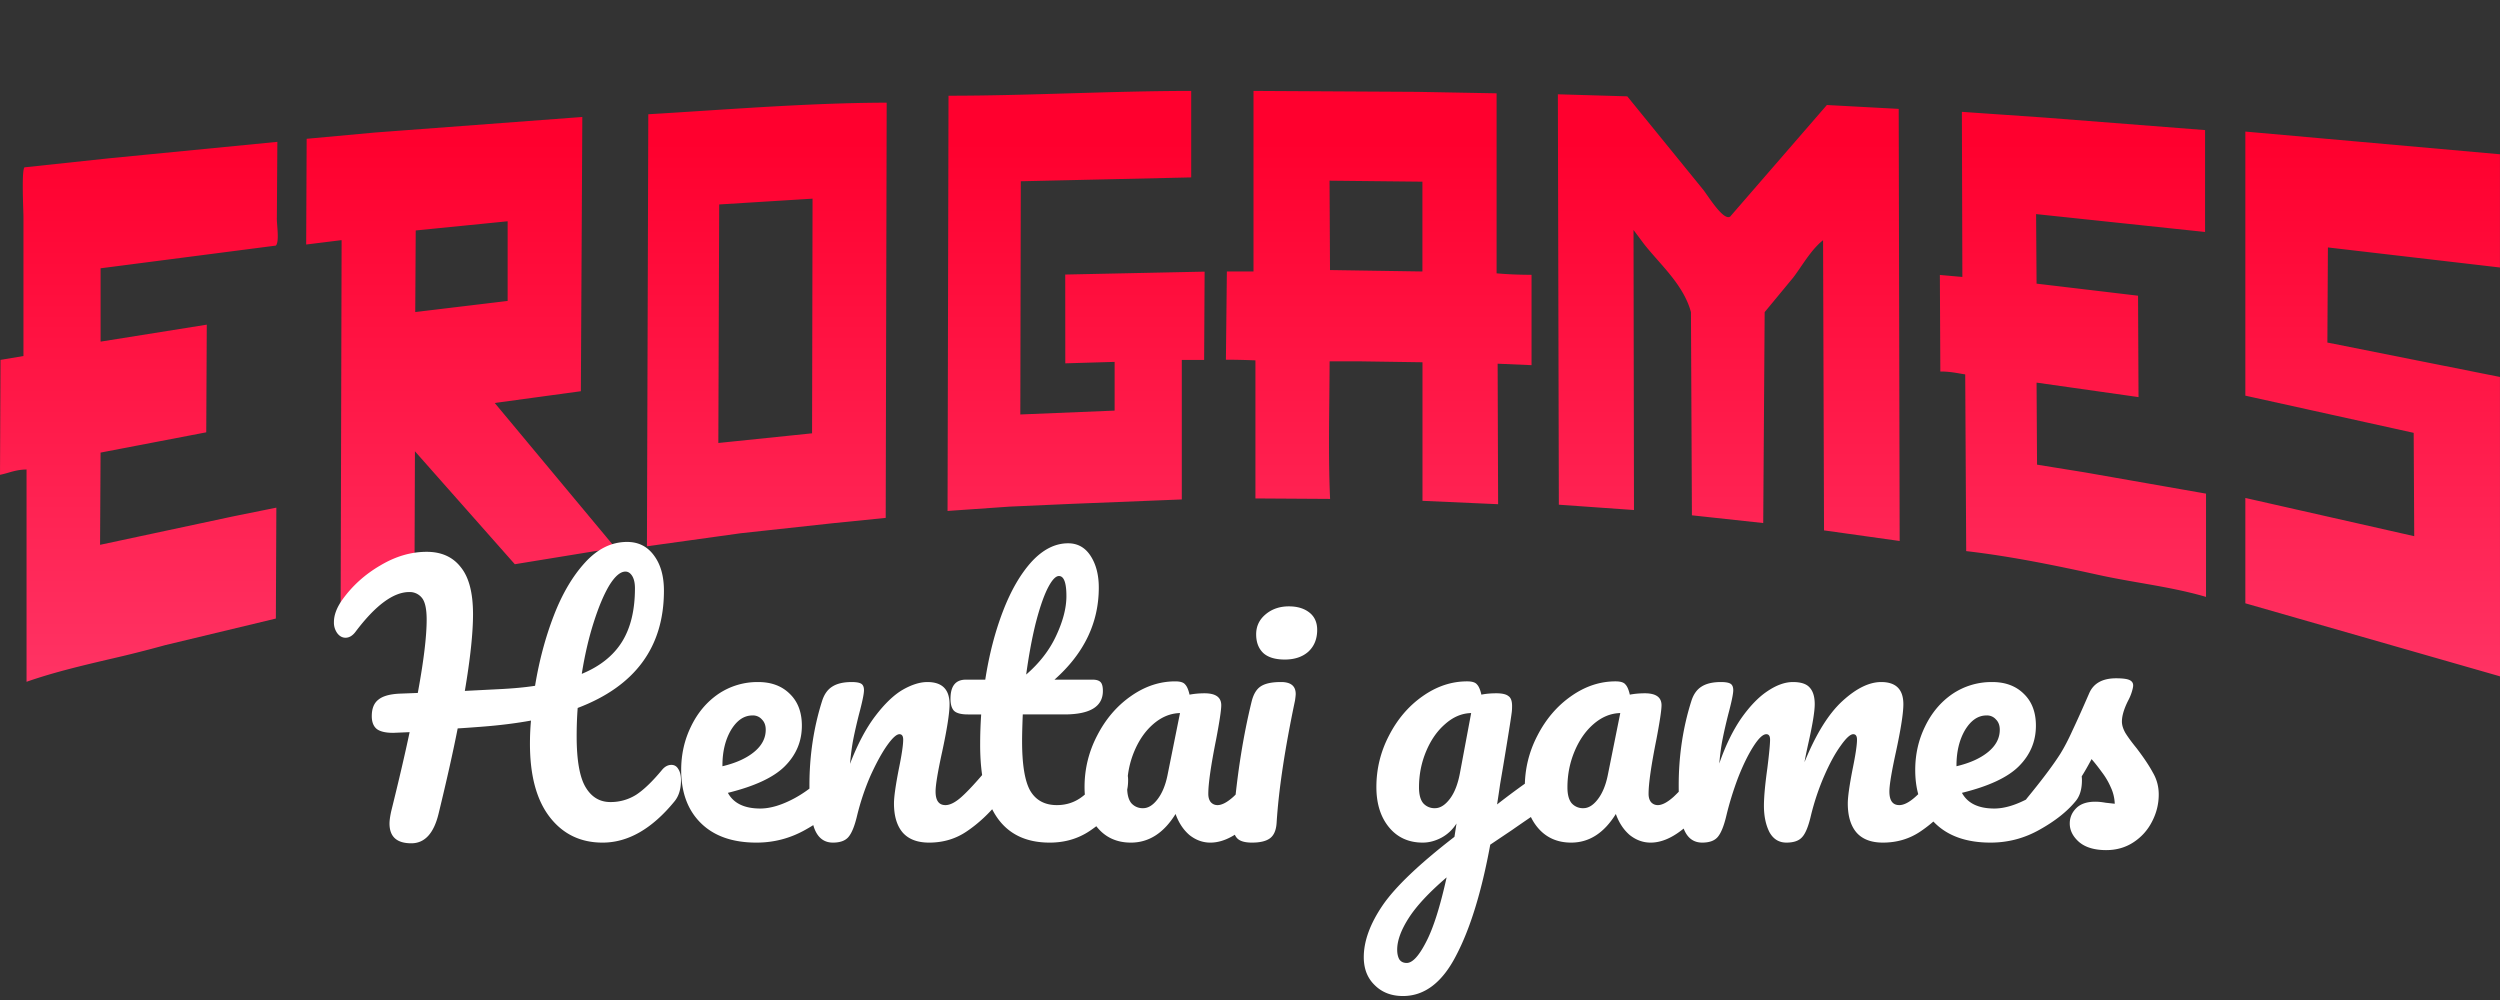
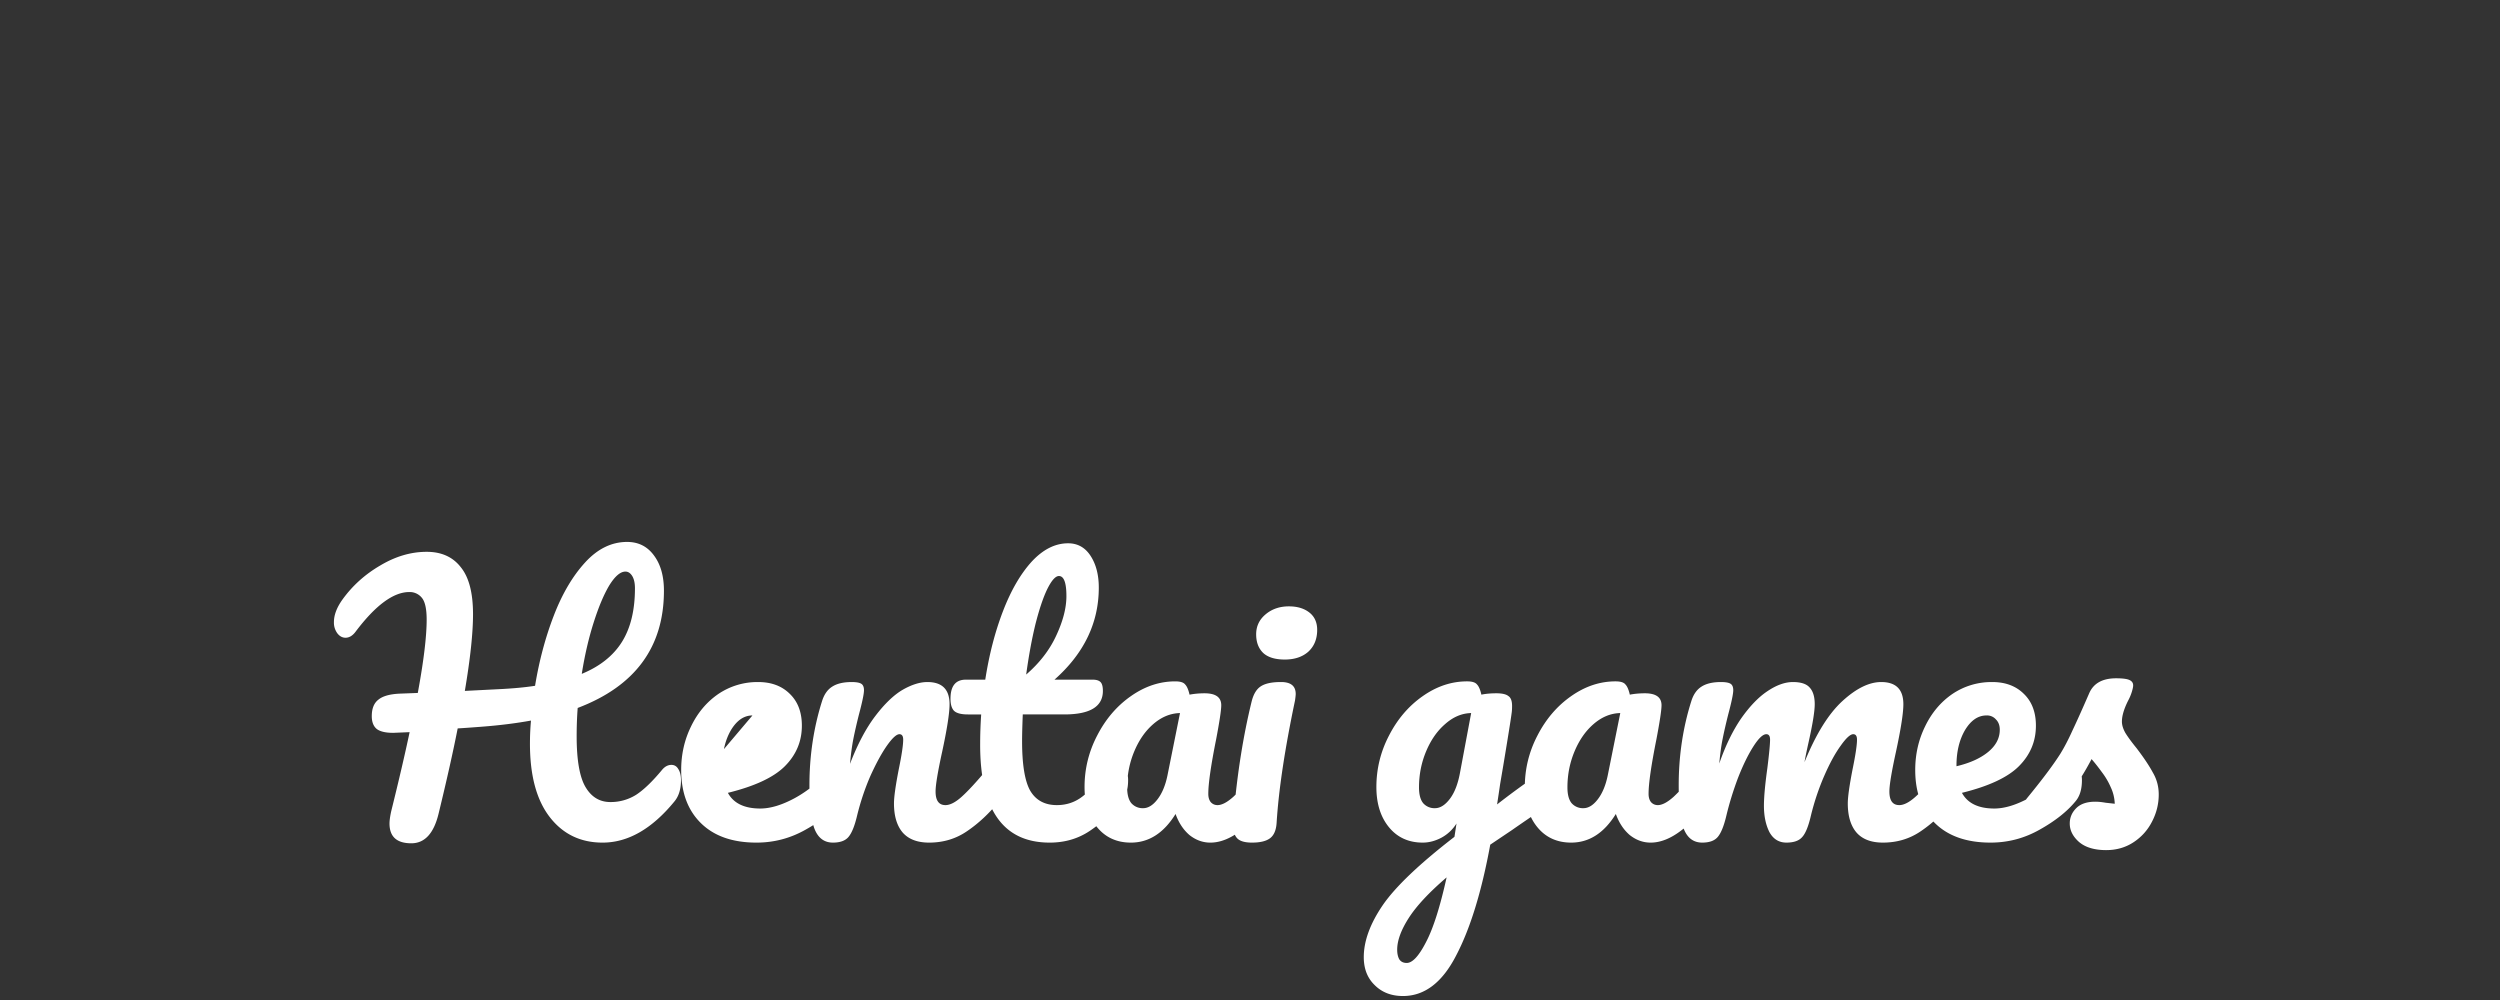
<svg xmlns="http://www.w3.org/2000/svg" width="110" height="44" fill="none">
  <rect width="100%" height="100%" fill="#333333" stroke="none" />
-   <path fill="url(#a)" fill-rule="evenodd" d="m49.043 15.923-2.17.064-.003-3.907 6.133-.128-.021 3.886h-.983v6.138l-4.873.195-2.696.12-2.738.191.042-18.27c1.764 0 3.542-.052 5.33-.105 1.775-.052 3.56-.105 5.349-.107v3.806l-7.498.17-.021 10.261 4.149-.17v-2.144Zm13.395-11.88 3.412.063v7.92c.468.044.996.065 1.538.065v3.976l-1.492-.064.021 6.182-3.328-.149V15.94l-2.8-.042h-1.286c-.002.505-.007 1.024-.012 1.548-.016 1.508-.032 3.068.033 4.506l-3.285-.021v-6.076l-.186-.006a31.494 31.494 0 0 0-1.113-.022l.042-3.882h1.172V4l7.284.042Zm-3.917 7.839 4.065.063V7.994L58.5 7.95l.02 3.93ZM80.383 4.62 76.13 9.527c-.238.172-.725-.523-1.021-.947l-.002-.002c-.062-.089-.115-.165-.157-.22L71.6 4.239l-3.054-.09.043 18.058 3.306.234-.02-12.322.463.62c.176.224.374.449.577.68.6.68 1.243 1.408 1.487 2.315l.042 8.94 3.138.34.063-9.28 1.264-1.53c.11-.145.217-.303.327-.463.293-.427.6-.873.979-1.172l.042 12.768 3.328.467-.042-19.013-3.16-.17ZM32.59 23.463l-4.125.574.06-19.01c.823-.048 1.65-.102 2.48-.156 2.643-.171 5.32-.345 8.009-.354l-.043 18.27-2.316.234-4.065.442Zm3.162-14.722-4.107.255c-.014 3.499-.026 6.997-.038 10.495l4.124-.425.021-10.325ZM89.63 20.446l-.021-3.611 4.486.637-.021-4.461-4.465-.531-.021-3.06 7.435.787V5.724l-7.035-.549-3.665-.254.021 7.265-.99-.088.021 4.248c.345 0 .597.044.85.087.081.014.162.028.245.04l.043 7.776c1.951.225 3.93.631 5.792 1.041.62.137 1.246.247 1.867.355.982.172 1.955.342 2.893.619V21.72l-5.329-.935-2.106-.34ZM25.622 5.147l-.064 12.067-3.79.517 5.307 6.373-4.423.722-4.395-4.97-.021 6.054-3.247.68.042-16.022h-.021l-1.538.191.021-4.652 3.009-.276 9.12-.684Zm-3.286 4.589-4.044.404-.021 3.59 4.065-.489V9.736Zm87.662 6.85-7.593-1.514.023-4.185 7.57.883V6.788l-11.203-.999v11.62l7.407 1.636.024 4.547-7.431-1.682v4.635l11.182 3.207.023.011-.002-13.177ZM12.199 9.941c.025.333.055.737-.061.865l-7.712.999v3.223h.022l4.65-.743-.023 4.737-4.65.892-.022 4.058 5.862-1.253 1.895-.383-.022 4.88-4.866 1.169a56.33 56.33 0 0 1-2.46.62c-1.237.291-2.465.581-3.644.994v-9.341c-.33.005-.573.074-.808.142a4.233 4.233 0 0 1-.36.092l.022-5.057 1.01-.17V9.576c0-.077-.004-.218-.01-.393-.019-.63-.05-1.703.054-1.82l3.746-.4 7.382-.722-.022 3.335c-.004.09.006.222.017.367Z" clip-rule="evenodd" />
-   <path fill="#fff" d="M29.543 33.655c.13 0 .23.06.3.18.08.12.12.285.12.495 0 .39-.095.7-.285.93-.99 1.21-2.045 1.815-3.165 1.815-.97 0-1.745-.375-2.325-1.125-.58-.75-.87-1.825-.87-3.225 0-.34.015-.68.045-1.02-.66.12-1.38.21-2.16.27-.52.04-.875.065-1.065.075-.2 1.02-.48 2.27-.84 3.75-.21.87-.61 1.305-1.2 1.305-.64 0-.96-.29-.96-.87 0-.13.025-.31.075-.54.34-1.37.61-2.53.81-3.48l-.72.03c-.33 0-.57-.055-.72-.165-.15-.12-.225-.31-.225-.57 0-.33.095-.57.285-.72.19-.16.505-.25.945-.27l.795-.03c.26-1.41.39-2.485.39-3.225 0-.47-.07-.79-.21-.96a.683.683 0 0 0-.555-.255c-.7 0-1.49.585-2.37 1.755-.13.17-.275.255-.435.255-.14 0-.26-.065-.36-.195a.788.788 0 0 1-.15-.495c0-.31.125-.64.375-.99.44-.61.995-1.11 1.665-1.5.67-.4 1.35-.6 2.04-.6.65 0 1.15.225 1.5.675.36.44.54 1.13.54 2.07 0 .83-.12 1.955-.36 3.375l1.47-.075c.63-.03 1.17-.08 1.62-.15.18-1.1.455-2.13.825-3.09.37-.96.83-1.74 1.38-2.34.55-.6 1.165-.9 1.845-.9.5 0 .895.2 1.185.6.29.39.435.905.435 1.545 0 2.48-1.265 4.2-3.795 5.16-.03.4-.045.815-.045 1.245 0 1.05.13 1.795.39 2.235.26.44.625.66 1.095.66a2.1 2.1 0 0 0 1.125-.315c.34-.22.725-.59 1.155-1.11.12-.14.255-.21.405-.21Zm-2.025-8.505c-.22 0-.455.2-.705.6-.24.4-.47.945-.69 1.635-.22.69-.395 1.445-.525 2.265.8-.33 1.39-.8 1.77-1.41.38-.61.57-1.395.57-2.355 0-.23-.04-.41-.12-.54-.08-.13-.18-.195-.3-.195Zm9.369 8.505c.13 0 .23.06.3.18.08.12.12.285.12.495 0 .4-.095.71-.285.93-.37.45-.895.865-1.575 1.245-.67.38-1.39.57-2.16.57-1.05 0-1.865-.285-2.445-.855-.58-.57-.87-1.35-.87-2.34 0-.69.145-1.33.435-1.92.29-.6.69-1.075 1.2-1.425a3.072 3.072 0 0 1 1.755-.525c.58 0 1.045.175 1.395.525.35.34.525.805.525 1.395 0 .69-.25 1.285-.75 1.785-.49.49-1.325.88-2.505 1.17.25.46.725.69 1.425.69.45 0 .96-.155 1.53-.465.58-.32 1.08-.735 1.5-1.245.12-.14.255-.21.405-.21Zm-3.78-2.175c-.37 0-.685.215-.945.645-.25.43-.375.95-.375 1.56v.03c.59-.14 1.055-.35 1.395-.63.34-.28.51-.605.51-.975 0-.19-.055-.34-.165-.45a.517.517 0 0 0-.42-.18Zm3.543 5.595c-.38 0-.65-.2-.81-.6-.15-.4-.225-1.04-.225-1.92 0-1.3.185-2.535.555-3.705.09-.29.235-.5.435-.63.21-.14.5-.21.87-.21.2 0 .34.025.42.075.08.05.12.145.12.285 0 .16-.075.52-.225 1.08-.1.4-.18.75-.24 1.05-.06.3-.11.67-.15 1.11.33-.86.7-1.56 1.11-2.1.41-.54.81-.925 1.2-1.155.4-.23.765-.345 1.095-.345.65 0 .975.325.975.975 0 .39-.11 1.095-.33 2.115-.19.87-.285 1.445-.285 1.725 0 .4.145.6.435.6.2 0 .435-.12.705-.36.28-.25.65-.65 1.11-1.2.12-.14.255-.21.405-.21.13 0 .23.06.3.18.08.12.12.285.12.495 0 .4-.095.71-.285.93-.43.53-.895.965-1.395 1.305-.49.34-1.05.51-1.68.51-.51 0-.895-.145-1.155-.435-.26-.3-.39-.73-.39-1.29 0-.28.07-.78.21-1.5.13-.63.195-1.065.195-1.305 0-.16-.055-.24-.165-.24-.13 0-.315.17-.555.51-.23.33-.47.77-.72 1.32-.24.55-.435 1.13-.585 1.74-.11.47-.24.79-.39.96-.14.16-.365.24-.675.24Zm12.567-3.42c.13 0 .23.06.3.18.08.12.12.285.12.495 0 .4-.095.71-.285.93-.43.53-.9.965-1.41 1.305-.51.34-1.095.51-1.755.51-2.04 0-3.06-1.435-3.06-4.305 0-.44.015-.885.045-1.335h-.585c-.3 0-.505-.055-.615-.165-.1-.11-.15-.285-.15-.525 0-.56.225-.84.675-.84h.855c.17-1.1.43-2.105.78-3.015.35-.91.77-1.635 1.26-2.175.5-.54 1.035-.81 1.605-.81.42 0 .75.185.99.555.24.37.36.835.36 1.395 0 1.55-.65 2.9-1.95 4.05h1.68c.16 0 .275.035.345.105.07.07.105.2.105.39 0 .69-.565 1.035-1.695 1.035h-1.83c-.02.5-.03.89-.03 1.17 0 1.04.12 1.77.36 2.19.25.42.64.63 1.17.63.43 0 .81-.13 1.14-.39.33-.26.72-.65 1.17-1.17.12-.14.255-.21.405-.21Zm-2.625-8.31c-.15 0-.32.19-.51.57-.18.37-.355.89-.525 1.56-.16.66-.295 1.395-.405 2.205.59-.51 1.03-1.08 1.32-1.71.3-.64.45-1.22.45-1.74 0-.59-.11-.885-.33-.885Zm3.168 11.73c-.62 0-1.115-.225-1.485-.675-.37-.45-.555-1.04-.555-1.77 0-.8.185-1.555.555-2.265.37-.72.86-1.295 1.47-1.725.62-.44 1.275-.66 1.965-.66.22 0 .365.045.435.135.08.08.145.23.195.45.21-.04.43-.06.66-.06.49 0 .735.175.735.525 0 .21-.075.71-.225 1.5-.23 1.15-.345 1.95-.345 2.4 0 .15.035.27.105.36.08.09.18.135.3.135.19 0 .42-.12.69-.36.27-.25.635-.65 1.095-1.2.12-.14.255-.21.405-.21.13 0 .23.06.3.18.08.12.12.285.12.495 0 .4-.095.71-.285.93-.41.51-.845.94-1.305 1.29-.46.35-.905.525-1.335.525-.33 0-.635-.11-.915-.33-.27-.23-.475-.54-.615-.93-.52.84-1.175 1.26-1.965 1.26Zm.54-1.515c.22 0 .43-.13.63-.39s.345-.605.435-1.035l.555-2.76c-.42.01-.81.17-1.17.48-.35.3-.63.7-.84 1.2-.21.5-.315 1.03-.315 1.59 0 .31.06.54.18.69a.66.66 0 0 0 .525.225Zm6.231-6.54c-.42 0-.735-.095-.945-.285-.21-.2-.315-.475-.315-.825s.135-.64.405-.87c.28-.24.625-.36 1.035-.36.37 0 .67.09.9.27.23.18.345.435.345.765 0 .4-.13.72-.39.96-.26.23-.605.345-1.035.345Zm-1.44 8.055c-.32 0-.54-.065-.66-.195s-.18-.335-.18-.615c0-.08.01-.22.03-.42.16-1.83.425-3.495.795-4.995.08-.31.21-.525.39-.645.19-.13.49-.195.9-.195.43 0 .645.175.645.525 0 .05-.01.145-.03.285-.45 2.14-.72 3.935-.81 5.385-.02.32-.115.545-.285.675-.17.13-.435.195-.795.195Zm13.345-3.39c.13 0 .23.065.3.195.08.12.12.275.12.465 0 .23-.035.41-.105.54a.98.98 0 0 1-.33.345c-.86.58-1.49 1.01-1.89 1.29l-.96.645c-.38 2.07-.88 3.695-1.5 4.875-.61 1.19-1.39 1.785-2.34 1.785-.51 0-.925-.16-1.245-.48-.32-.31-.48-.72-.48-1.23 0-.71.28-1.475.84-2.295.56-.81 1.61-1.81 3.15-3l.09-.585c-.17.27-.395.48-.675.63-.27.14-.54.21-.81.21-.62 0-1.115-.225-1.485-.675-.37-.45-.555-1.04-.555-1.77 0-.8.185-1.555.555-2.265.37-.72.86-1.295 1.47-1.725.62-.44 1.275-.66 1.965-.66.22 0 .365.045.435.135.08.08.145.23.195.45.19-.04.41-.06.66-.06.25 0 .425.04.525.12.11.07.165.215.165.435 0 .12-.005.215-.015.285-.04.31-.165 1.095-.375 2.355l-.135.795c-.04.28-.085.58-.135.9.77-.6 1.51-1.13 2.22-1.59.13-.08.245-.12.345-.12Zm-5.295 1.875c.23 0 .45-.14.66-.42.21-.28.36-.68.45-1.2l.48-2.565c-.41.01-.79.17-1.14.48-.35.3-.63.7-.84 1.2-.21.5-.315 1.03-.315 1.59 0 .31.06.54.18.69a.66.66 0 0 0 .525.225Zm-1.245 6.81c.25 0 .53-.3.84-.9.32-.6.625-1.555.915-2.865-.77.66-1.325 1.255-1.665 1.785-.34.53-.51.995-.51 1.395 0 .17.03.31.09.42.07.11.18.165.33.165Zm7.236-5.295c-.62 0-1.115-.225-1.485-.675-.37-.45-.555-1.04-.555-1.77 0-.8.185-1.555.555-2.265.37-.72.86-1.295 1.47-1.725.62-.44 1.275-.66 1.965-.66.22 0 .365.045.435.135.08.08.145.23.195.45.21-.04.43-.06.66-.06.49 0 .735.175.735.525 0 .21-.075.71-.225 1.5-.23 1.15-.345 1.95-.345 2.4 0 .15.035.27.105.36.08.09.18.135.3.135.19 0 .42-.12.69-.36.27-.25.635-.65 1.095-1.2.12-.14.255-.21.405-.21.13 0 .23.06.3.18.08.12.12.285.12.495 0 .4-.095.71-.285.93-.41.51-.845.94-1.305 1.29-.46.35-.905.525-1.335.525-.33 0-.635-.11-.915-.33-.27-.23-.475-.54-.615-.93-.52.84-1.175 1.26-1.965 1.26Zm.54-1.515c.22 0 .43-.13.63-.39s.345-.605.435-1.035l.555-2.76c-.42.01-.81.17-1.17.48-.35.3-.63.7-.84 1.2-.21.5-.315 1.03-.315 1.59 0 .31.06.54.18.69a.66.66 0 0 0 .525.225Zm5.226 1.515c-.38 0-.65-.2-.81-.6-.15-.4-.225-1.04-.225-1.92 0-1.3.185-2.535.555-3.705.09-.29.235-.5.435-.63.21-.14.5-.21.87-.21.2 0 .34.025.42.075.08.05.12.145.12.285 0 .16-.075.52-.225 1.08-.1.4-.18.75-.24 1.05-.06.29-.11.655-.15 1.095.27-.78.59-1.44.96-1.98.38-.54.765-.94 1.155-1.2.4-.27.775-.405 1.125-.405s.595.08.735.24c.15.16.225.405.225.735 0 .32-.095.9-.285 1.74-.08.36-.135.63-.165.81.5-1.23 1.055-2.125 1.665-2.685.61-.56 1.18-.84 1.71-.84.65 0 .975.325.975.975 0 .39-.11 1.095-.33 2.115-.19.87-.285 1.445-.285 1.725 0 .4.145.6.435.6.2 0 .435-.12.705-.36.28-.25.65-.65 1.11-1.2.12-.14.255-.21.405-.21.13 0 .23.06.3.18.08.12.12.285.12.495 0 .4-.095.71-.285.93-.43.53-.895.965-1.395 1.305-.49.34-1.05.51-1.68.51-.51 0-.895-.145-1.155-.435-.26-.3-.39-.73-.39-1.29 0-.28.07-.78.21-1.5.13-.63.195-1.065.195-1.305 0-.16-.055-.24-.165-.24-.13 0-.315.17-.555.51-.24.33-.48.77-.72 1.32s-.435 1.13-.585 1.74c-.11.48-.24.8-.39.96-.14.16-.37.24-.69.24-.33 0-.58-.155-.75-.465-.16-.32-.24-.705-.24-1.155 0-.38.05-.93.15-1.65.08-.64.12-1.06.12-1.26 0-.16-.055-.24-.165-.24-.15 0-.34.18-.57.54-.23.36-.455.82-.675 1.38-.21.56-.38 1.11-.51 1.65-.11.47-.24.79-.39.96-.14.16-.365.24-.675.24Zm16.287-3.42c.13 0 .23.06.3.18.08.12.12.285.12.495 0 .4-.095.71-.285.93-.37.45-.895.865-1.575 1.245-.67.38-1.39.57-2.16.57-1.05 0-1.865-.285-2.445-.855-.58-.57-.87-1.35-.87-2.34 0-.69.145-1.33.435-1.92.29-.6.69-1.075 1.2-1.425a3.072 3.072 0 0 1 1.755-.525c.58 0 1.045.175 1.395.525.35.34.525.805.525 1.395 0 .69-.25 1.285-.75 1.785-.49.49-1.325.88-2.505 1.17.25.46.725.69 1.425.69.45 0 .96-.155 1.53-.465.58-.32 1.08-.735 1.5-1.245.12-.14.255-.21.405-.21Zm-3.78-2.175c-.37 0-.685.215-.945.645-.25.43-.375.95-.375 1.56v.03c.59-.14 1.055-.35 1.395-.63.34-.28.51-.605.51-.975 0-.19-.055-.34-.165-.45a.517.517 0 0 0-.42-.18Zm5.27 5.925c-.52 0-.92-.12-1.2-.36-.27-.24-.406-.51-.406-.81 0-.26.095-.485.285-.675.19-.19.47-.285.84-.285.13 0 .28.015.45.045l.405.045a1.85 1.85 0 0 0-.18-.735c-.1-.23-.23-.45-.39-.66-.16-.22-.31-.41-.45-.57-.31.59-.62 1.08-.93 1.47-.3.39-.63.76-.99 1.11-.18.18-.37.27-.57.27a.503.503 0 0 1-.39-.165.657.657 0 0 1-.15-.435c0-.2.07-.385.21-.555l.195-.24c.55-.68.965-1.24 1.245-1.68.18-.29.36-.635.54-1.035.19-.4.435-.945.735-1.635.19-.44.585-.66 1.185-.66.28 0 .475.025.585.075.11.05.165.13.165.24 0 .06-.02.155-.06.285-.04.13-.095.26-.165.39-.18.36-.27.665-.27.915 0 .15.05.315.15.495.11.18.275.405.495.675.32.42.56.78.72 1.08.17.29.255.61.255.96 0 .42-.1.82-.3 1.2-.19.37-.46.67-.81.9-.35.23-.75.345-1.2.345Z" />
+   <path fill="#fff" d="M29.543 33.655c.13 0 .23.06.3.18.08.12.12.285.12.495 0 .39-.095.7-.285.93-.99 1.21-2.045 1.815-3.165 1.815-.97 0-1.745-.375-2.325-1.125-.58-.75-.87-1.825-.87-3.225 0-.34.015-.68.045-1.02-.66.12-1.38.21-2.16.27-.52.04-.875.065-1.065.075-.2 1.02-.48 2.27-.84 3.75-.21.87-.61 1.305-1.2 1.305-.64 0-.96-.29-.96-.87 0-.13.025-.31.075-.54.34-1.37.61-2.53.81-3.48l-.72.03c-.33 0-.57-.055-.72-.165-.15-.12-.225-.31-.225-.57 0-.33.095-.57.285-.72.19-.16.505-.25.945-.27l.795-.03c.26-1.41.39-2.485.39-3.225 0-.47-.07-.79-.21-.96a.683.683 0 0 0-.555-.255c-.7 0-1.49.585-2.37 1.755-.13.17-.275.255-.435.255-.14 0-.26-.065-.36-.195a.788.788 0 0 1-.15-.495c0-.31.125-.64.375-.99.44-.61.995-1.11 1.665-1.5.67-.4 1.35-.6 2.04-.6.65 0 1.15.225 1.5.675.36.44.54 1.13.54 2.07 0 .83-.12 1.955-.36 3.375l1.47-.075c.63-.03 1.17-.08 1.62-.15.18-1.1.455-2.13.825-3.09.37-.96.83-1.74 1.38-2.34.55-.6 1.165-.9 1.845-.9.5 0 .895.2 1.185.6.29.39.435.905.435 1.545 0 2.48-1.265 4.2-3.795 5.16-.03.4-.045.815-.045 1.245 0 1.05.13 1.795.39 2.235.26.44.625.66 1.095.66a2.1 2.1 0 0 0 1.125-.315c.34-.22.725-.59 1.155-1.11.12-.14.255-.21.405-.21Zm-2.025-8.505c-.22 0-.455.2-.705.6-.24.4-.47.945-.69 1.635-.22.69-.395 1.445-.525 2.265.8-.33 1.39-.8 1.77-1.41.38-.61.57-1.395.57-2.355 0-.23-.04-.41-.12-.54-.08-.13-.18-.195-.3-.195Zm9.369 8.505c.13 0 .23.06.3.18.08.12.12.285.12.495 0 .4-.095.71-.285.93-.37.45-.895.865-1.575 1.245-.67.38-1.39.57-2.16.57-1.05 0-1.865-.285-2.445-.855-.58-.57-.87-1.35-.87-2.34 0-.69.145-1.33.435-1.92.29-.6.69-1.075 1.2-1.425a3.072 3.072 0 0 1 1.755-.525c.58 0 1.045.175 1.395.525.35.34.525.805.525 1.395 0 .69-.25 1.285-.75 1.785-.49.49-1.325.88-2.505 1.17.25.46.725.69 1.425.69.45 0 .96-.155 1.53-.465.58-.32 1.08-.735 1.5-1.245.12-.14.255-.21.405-.21Zm-3.78-2.175c-.37 0-.685.215-.945.645-.25.43-.375.95-.375 1.56v.03a.517.517 0 0 0-.42-.18Zm3.543 5.595c-.38 0-.65-.2-.81-.6-.15-.4-.225-1.04-.225-1.92 0-1.3.185-2.535.555-3.705.09-.29.235-.5.435-.63.21-.14.5-.21.87-.21.2 0 .34.025.42.075.08.05.12.145.12.285 0 .16-.075.52-.225 1.08-.1.4-.18.75-.24 1.05-.06.3-.11.67-.15 1.11.33-.86.7-1.56 1.11-2.1.41-.54.81-.925 1.2-1.155.4-.23.765-.345 1.095-.345.65 0 .975.325.975.975 0 .39-.11 1.095-.33 2.115-.19.87-.285 1.445-.285 1.725 0 .4.145.6.435.6.2 0 .435-.12.705-.36.28-.25.65-.65 1.11-1.2.12-.14.255-.21.405-.21.13 0 .23.06.3.18.08.12.12.285.12.495 0 .4-.095.71-.285.93-.43.53-.895.965-1.395 1.305-.49.34-1.05.51-1.68.51-.51 0-.895-.145-1.155-.435-.26-.3-.39-.73-.39-1.29 0-.28.07-.78.21-1.5.13-.63.195-1.065.195-1.305 0-.16-.055-.24-.165-.24-.13 0-.315.17-.555.51-.23.33-.47.77-.72 1.32-.24.55-.435 1.13-.585 1.74-.11.47-.24.79-.39.96-.14.16-.365.24-.675.24Zm12.567-3.42c.13 0 .23.06.3.18.08.12.12.285.12.495 0 .4-.095.71-.285.93-.43.53-.9.965-1.41 1.305-.51.34-1.095.51-1.755.51-2.04 0-3.06-1.435-3.06-4.305 0-.44.015-.885.045-1.335h-.585c-.3 0-.505-.055-.615-.165-.1-.11-.15-.285-.15-.525 0-.56.225-.84.675-.84h.855c.17-1.1.43-2.105.78-3.015.35-.91.77-1.635 1.26-2.175.5-.54 1.035-.81 1.605-.81.42 0 .75.185.99.555.24.37.36.835.36 1.395 0 1.55-.65 2.9-1.95 4.05h1.68c.16 0 .275.035.345.105.07.07.105.2.105.39 0 .69-.565 1.035-1.695 1.035h-1.83c-.02.5-.03.89-.03 1.17 0 1.04.12 1.77.36 2.19.25.42.64.63 1.17.63.43 0 .81-.13 1.14-.39.33-.26.72-.65 1.17-1.17.12-.14.255-.21.405-.21Zm-2.625-8.31c-.15 0-.32.19-.51.57-.18.37-.355.89-.525 1.56-.16.66-.295 1.395-.405 2.205.59-.51 1.03-1.08 1.32-1.71.3-.64.45-1.22.45-1.74 0-.59-.11-.885-.33-.885Zm3.168 11.73c-.62 0-1.115-.225-1.485-.675-.37-.45-.555-1.04-.555-1.77 0-.8.185-1.555.555-2.265.37-.72.86-1.295 1.47-1.725.62-.44 1.275-.66 1.965-.66.22 0 .365.045.435.135.08.08.145.23.195.45.21-.04.43-.06.66-.06.49 0 .735.175.735.525 0 .21-.075.71-.225 1.5-.23 1.15-.345 1.95-.345 2.4 0 .15.035.27.105.36.08.09.18.135.3.135.19 0 .42-.12.69-.36.27-.25.635-.65 1.095-1.2.12-.14.255-.21.405-.21.13 0 .23.06.3.18.08.12.12.285.12.495 0 .4-.095.71-.285.93-.41.51-.845.94-1.305 1.29-.46.35-.905.525-1.335.525-.33 0-.635-.11-.915-.33-.27-.23-.475-.54-.615-.93-.52.84-1.175 1.26-1.965 1.26Zm.54-1.515c.22 0 .43-.13.63-.39s.345-.605.435-1.035l.555-2.76c-.42.01-.81.17-1.17.48-.35.3-.63.7-.84 1.2-.21.5-.315 1.03-.315 1.59 0 .31.06.54.18.69a.66.66 0 0 0 .525.225Zm6.231-6.54c-.42 0-.735-.095-.945-.285-.21-.2-.315-.475-.315-.825s.135-.64.405-.87c.28-.24.625-.36 1.035-.36.37 0 .67.09.9.27.23.18.345.435.345.765 0 .4-.13.72-.39.96-.26.23-.605.345-1.035.345Zm-1.44 8.055c-.32 0-.54-.065-.66-.195s-.18-.335-.18-.615c0-.08.01-.22.03-.42.16-1.83.425-3.495.795-4.995.08-.31.21-.525.39-.645.19-.13.49-.195.9-.195.43 0 .645.175.645.525 0 .05-.01.145-.03.285-.45 2.14-.72 3.935-.81 5.385-.02.32-.115.545-.285.675-.17.13-.435.195-.795.195Zm13.345-3.39c.13 0 .23.065.3.195.08.12.12.275.12.465 0 .23-.035.41-.105.54a.98.98 0 0 1-.33.345c-.86.58-1.49 1.01-1.89 1.29l-.96.645c-.38 2.07-.88 3.695-1.5 4.875-.61 1.19-1.39 1.785-2.34 1.785-.51 0-.925-.16-1.245-.48-.32-.31-.48-.72-.48-1.23 0-.71.28-1.475.84-2.295.56-.81 1.61-1.81 3.15-3l.09-.585c-.17.27-.395.48-.675.63-.27.14-.54.21-.81.21-.62 0-1.115-.225-1.485-.675-.37-.45-.555-1.04-.555-1.77 0-.8.185-1.555.555-2.265.37-.72.86-1.295 1.47-1.725.62-.44 1.275-.66 1.965-.66.22 0 .365.045.435.135.08.08.145.23.195.45.19-.04.41-.06.66-.06.25 0 .425.04.525.12.11.07.165.215.165.435 0 .12-.005.215-.015.285-.04.31-.165 1.095-.375 2.355l-.135.795c-.04.28-.085.58-.135.9.77-.6 1.51-1.13 2.22-1.59.13-.08.245-.12.345-.12Zm-5.295 1.875c.23 0 .45-.14.66-.42.21-.28.36-.68.45-1.2l.48-2.565c-.41.01-.79.17-1.14.48-.35.3-.63.7-.84 1.2-.21.5-.315 1.03-.315 1.59 0 .31.06.54.18.69a.66.66 0 0 0 .525.225Zm-1.245 6.81c.25 0 .53-.3.84-.9.32-.6.625-1.555.915-2.865-.77.66-1.325 1.255-1.665 1.785-.34.53-.51.995-.51 1.395 0 .17.03.31.09.42.07.11.18.165.33.165Zm7.236-5.295c-.62 0-1.115-.225-1.485-.675-.37-.45-.555-1.04-.555-1.77 0-.8.185-1.555.555-2.265.37-.72.86-1.295 1.47-1.725.62-.44 1.275-.66 1.965-.66.22 0 .365.045.435.135.08.08.145.23.195.45.21-.04.43-.06.66-.06.49 0 .735.175.735.525 0 .21-.075.71-.225 1.5-.23 1.15-.345 1.95-.345 2.4 0 .15.035.27.105.36.08.09.18.135.3.135.19 0 .42-.12.69-.36.27-.25.635-.65 1.095-1.2.12-.14.255-.21.405-.21.13 0 .23.06.3.18.08.12.12.285.12.495 0 .4-.095.71-.285.93-.41.51-.845.94-1.305 1.29-.46.35-.905.525-1.335.525-.33 0-.635-.11-.915-.33-.27-.23-.475-.54-.615-.93-.52.84-1.175 1.26-1.965 1.26Zm.54-1.515c.22 0 .43-.13.63-.39s.345-.605.435-1.035l.555-2.76c-.42.01-.81.17-1.17.48-.35.3-.63.7-.84 1.2-.21.5-.315 1.03-.315 1.59 0 .31.06.54.18.69a.66.66 0 0 0 .525.225Zm5.226 1.515c-.38 0-.65-.2-.81-.6-.15-.4-.225-1.04-.225-1.92 0-1.3.185-2.535.555-3.705.09-.29.235-.5.435-.63.21-.14.5-.21.87-.21.2 0 .34.025.42.075.08.05.12.145.12.285 0 .16-.075.52-.225 1.08-.1.4-.18.75-.24 1.05-.06.29-.11.655-.15 1.095.27-.78.59-1.44.96-1.98.38-.54.765-.94 1.155-1.2.4-.27.775-.405 1.125-.405s.595.08.735.24c.15.16.225.405.225.735 0 .32-.095.9-.285 1.74-.08.36-.135.63-.165.81.5-1.23 1.055-2.125 1.665-2.685.61-.56 1.18-.84 1.71-.84.65 0 .975.325.975.975 0 .39-.11 1.095-.33 2.115-.19.87-.285 1.445-.285 1.725 0 .4.145.6.435.6.2 0 .435-.12.705-.36.28-.25.65-.65 1.11-1.2.12-.14.255-.21.405-.21.13 0 .23.06.3.18.08.12.12.285.12.495 0 .4-.095.71-.285.93-.43.53-.895.965-1.395 1.305-.49.34-1.05.51-1.68.51-.51 0-.895-.145-1.155-.435-.26-.3-.39-.73-.39-1.29 0-.28.07-.78.21-1.5.13-.63.195-1.065.195-1.305 0-.16-.055-.24-.165-.24-.13 0-.315.17-.555.51-.24.33-.48.77-.72 1.32s-.435 1.13-.585 1.74c-.11.48-.24.8-.39.96-.14.16-.37.24-.69.24-.33 0-.58-.155-.75-.465-.16-.32-.24-.705-.24-1.155 0-.38.05-.93.15-1.65.08-.64.12-1.06.12-1.26 0-.16-.055-.24-.165-.24-.15 0-.34.18-.57.54-.23.36-.455.82-.675 1.38-.21.56-.38 1.11-.51 1.65-.11.47-.24.79-.39.96-.14.16-.365.24-.675.24Zm16.287-3.42c.13 0 .23.06.3.18.08.12.12.285.12.495 0 .4-.095.71-.285.93-.37.45-.895.865-1.575 1.245-.67.38-1.39.57-2.16.57-1.05 0-1.865-.285-2.445-.855-.58-.57-.87-1.35-.87-2.34 0-.69.145-1.33.435-1.92.29-.6.69-1.075 1.2-1.425a3.072 3.072 0 0 1 1.755-.525c.58 0 1.045.175 1.395.525.35.34.525.805.525 1.395 0 .69-.25 1.285-.75 1.785-.49.49-1.325.88-2.505 1.17.25.46.725.69 1.425.69.45 0 .96-.155 1.53-.465.58-.32 1.08-.735 1.5-1.245.12-.14.255-.21.405-.21Zm-3.78-2.175c-.37 0-.685.215-.945.645-.25.43-.375.95-.375 1.56v.03c.59-.14 1.055-.35 1.395-.63.34-.28.51-.605.51-.975 0-.19-.055-.34-.165-.45a.517.517 0 0 0-.42-.18Zm5.27 5.925c-.52 0-.92-.12-1.2-.36-.27-.24-.406-.51-.406-.81 0-.26.095-.485.285-.675.19-.19.47-.285.84-.285.13 0 .28.015.45.045l.405.045a1.85 1.85 0 0 0-.18-.735c-.1-.23-.23-.45-.39-.66-.16-.22-.31-.41-.45-.57-.31.59-.62 1.08-.93 1.47-.3.39-.63.76-.99 1.11-.18.18-.37.27-.57.27a.503.503 0 0 1-.39-.165.657.657 0 0 1-.15-.435c0-.2.07-.385.21-.555l.195-.24c.55-.68.965-1.24 1.245-1.68.18-.29.36-.635.54-1.035.19-.4.435-.945.735-1.635.19-.44.585-.66 1.185-.66.28 0 .475.025.585.075.11.05.165.13.165.24 0 .06-.02.155-.06.285-.04.13-.095.26-.165.39-.18.36-.27.665-.27.915 0 .15.05.315.15.495.11.18.275.405.495.675.32.42.56.78.72 1.08.17.29.255.61.255.96 0 .42-.1.82-.3 1.2-.19.37-.46.67-.81.9-.35.23-.75.345-1.2.345Z" />
  <defs>
    <linearGradient id="a" x1="12.22" x2="12.22" y1="30" y2="6.24" gradientUnits="userSpaceOnUse">
      <stop stop-color="#FF3364" />
      <stop offset="1" stop-color="#FF002E" />
    </linearGradient>
  </defs>
</svg>